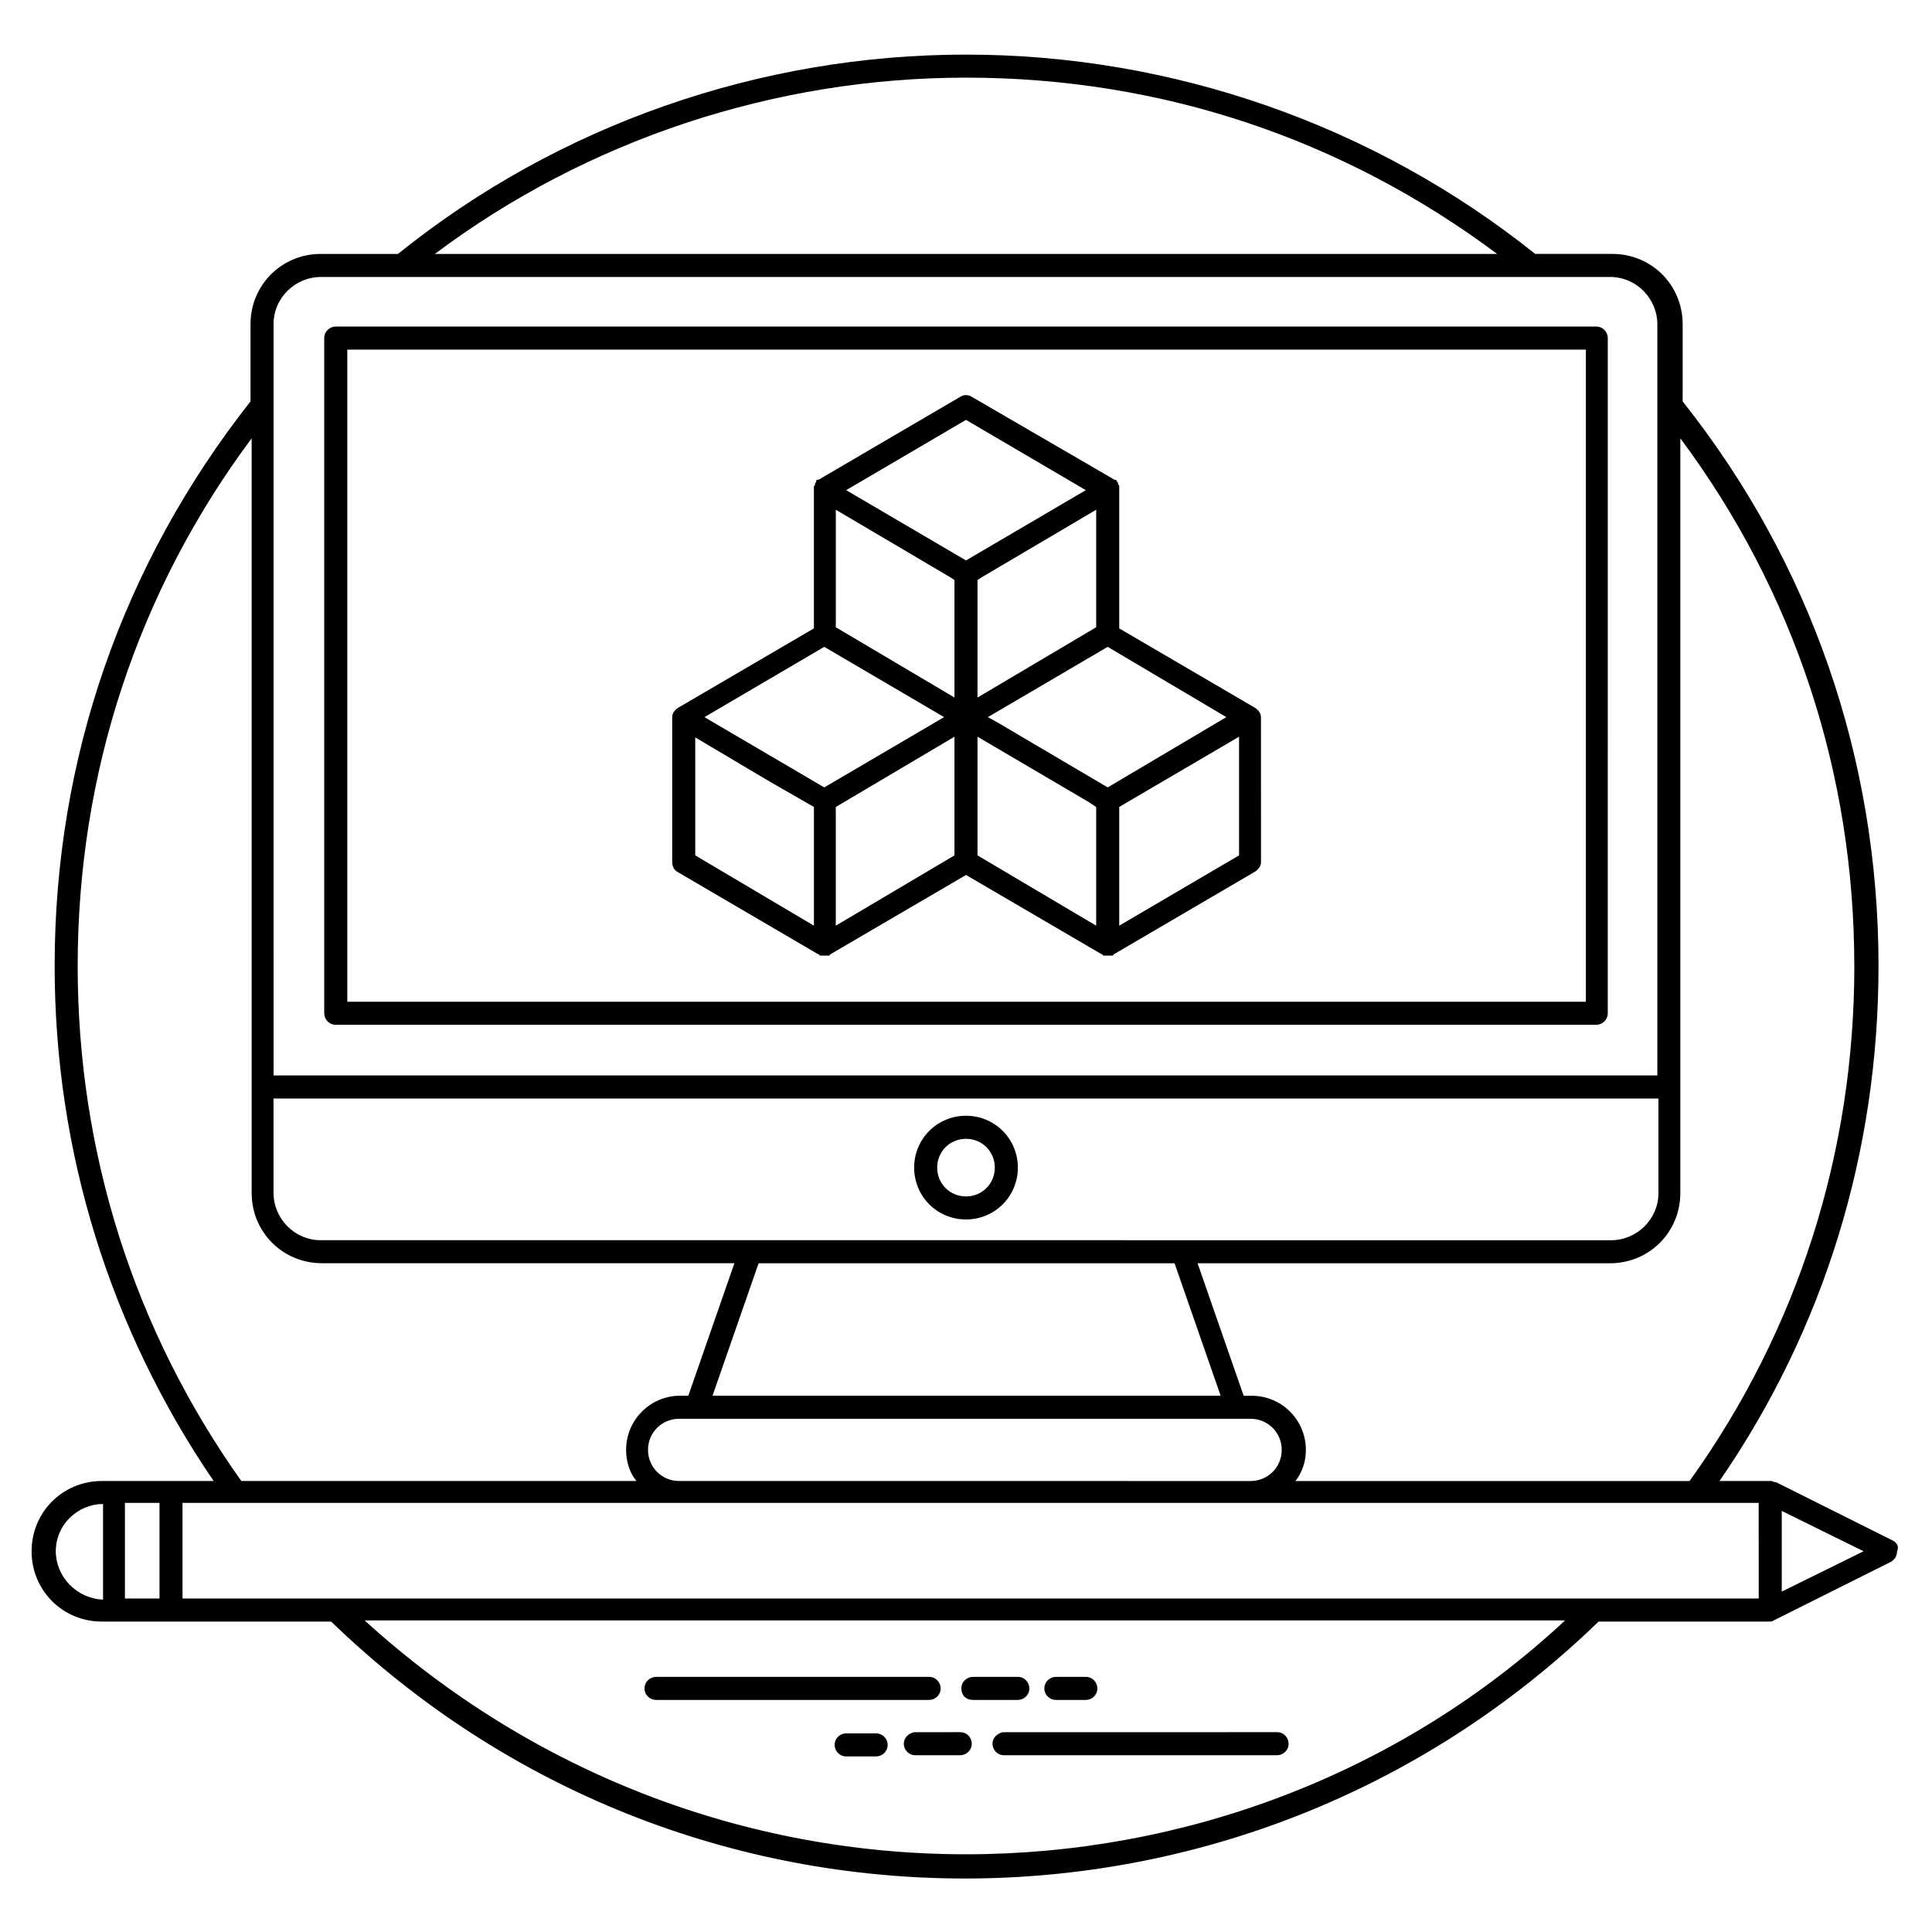
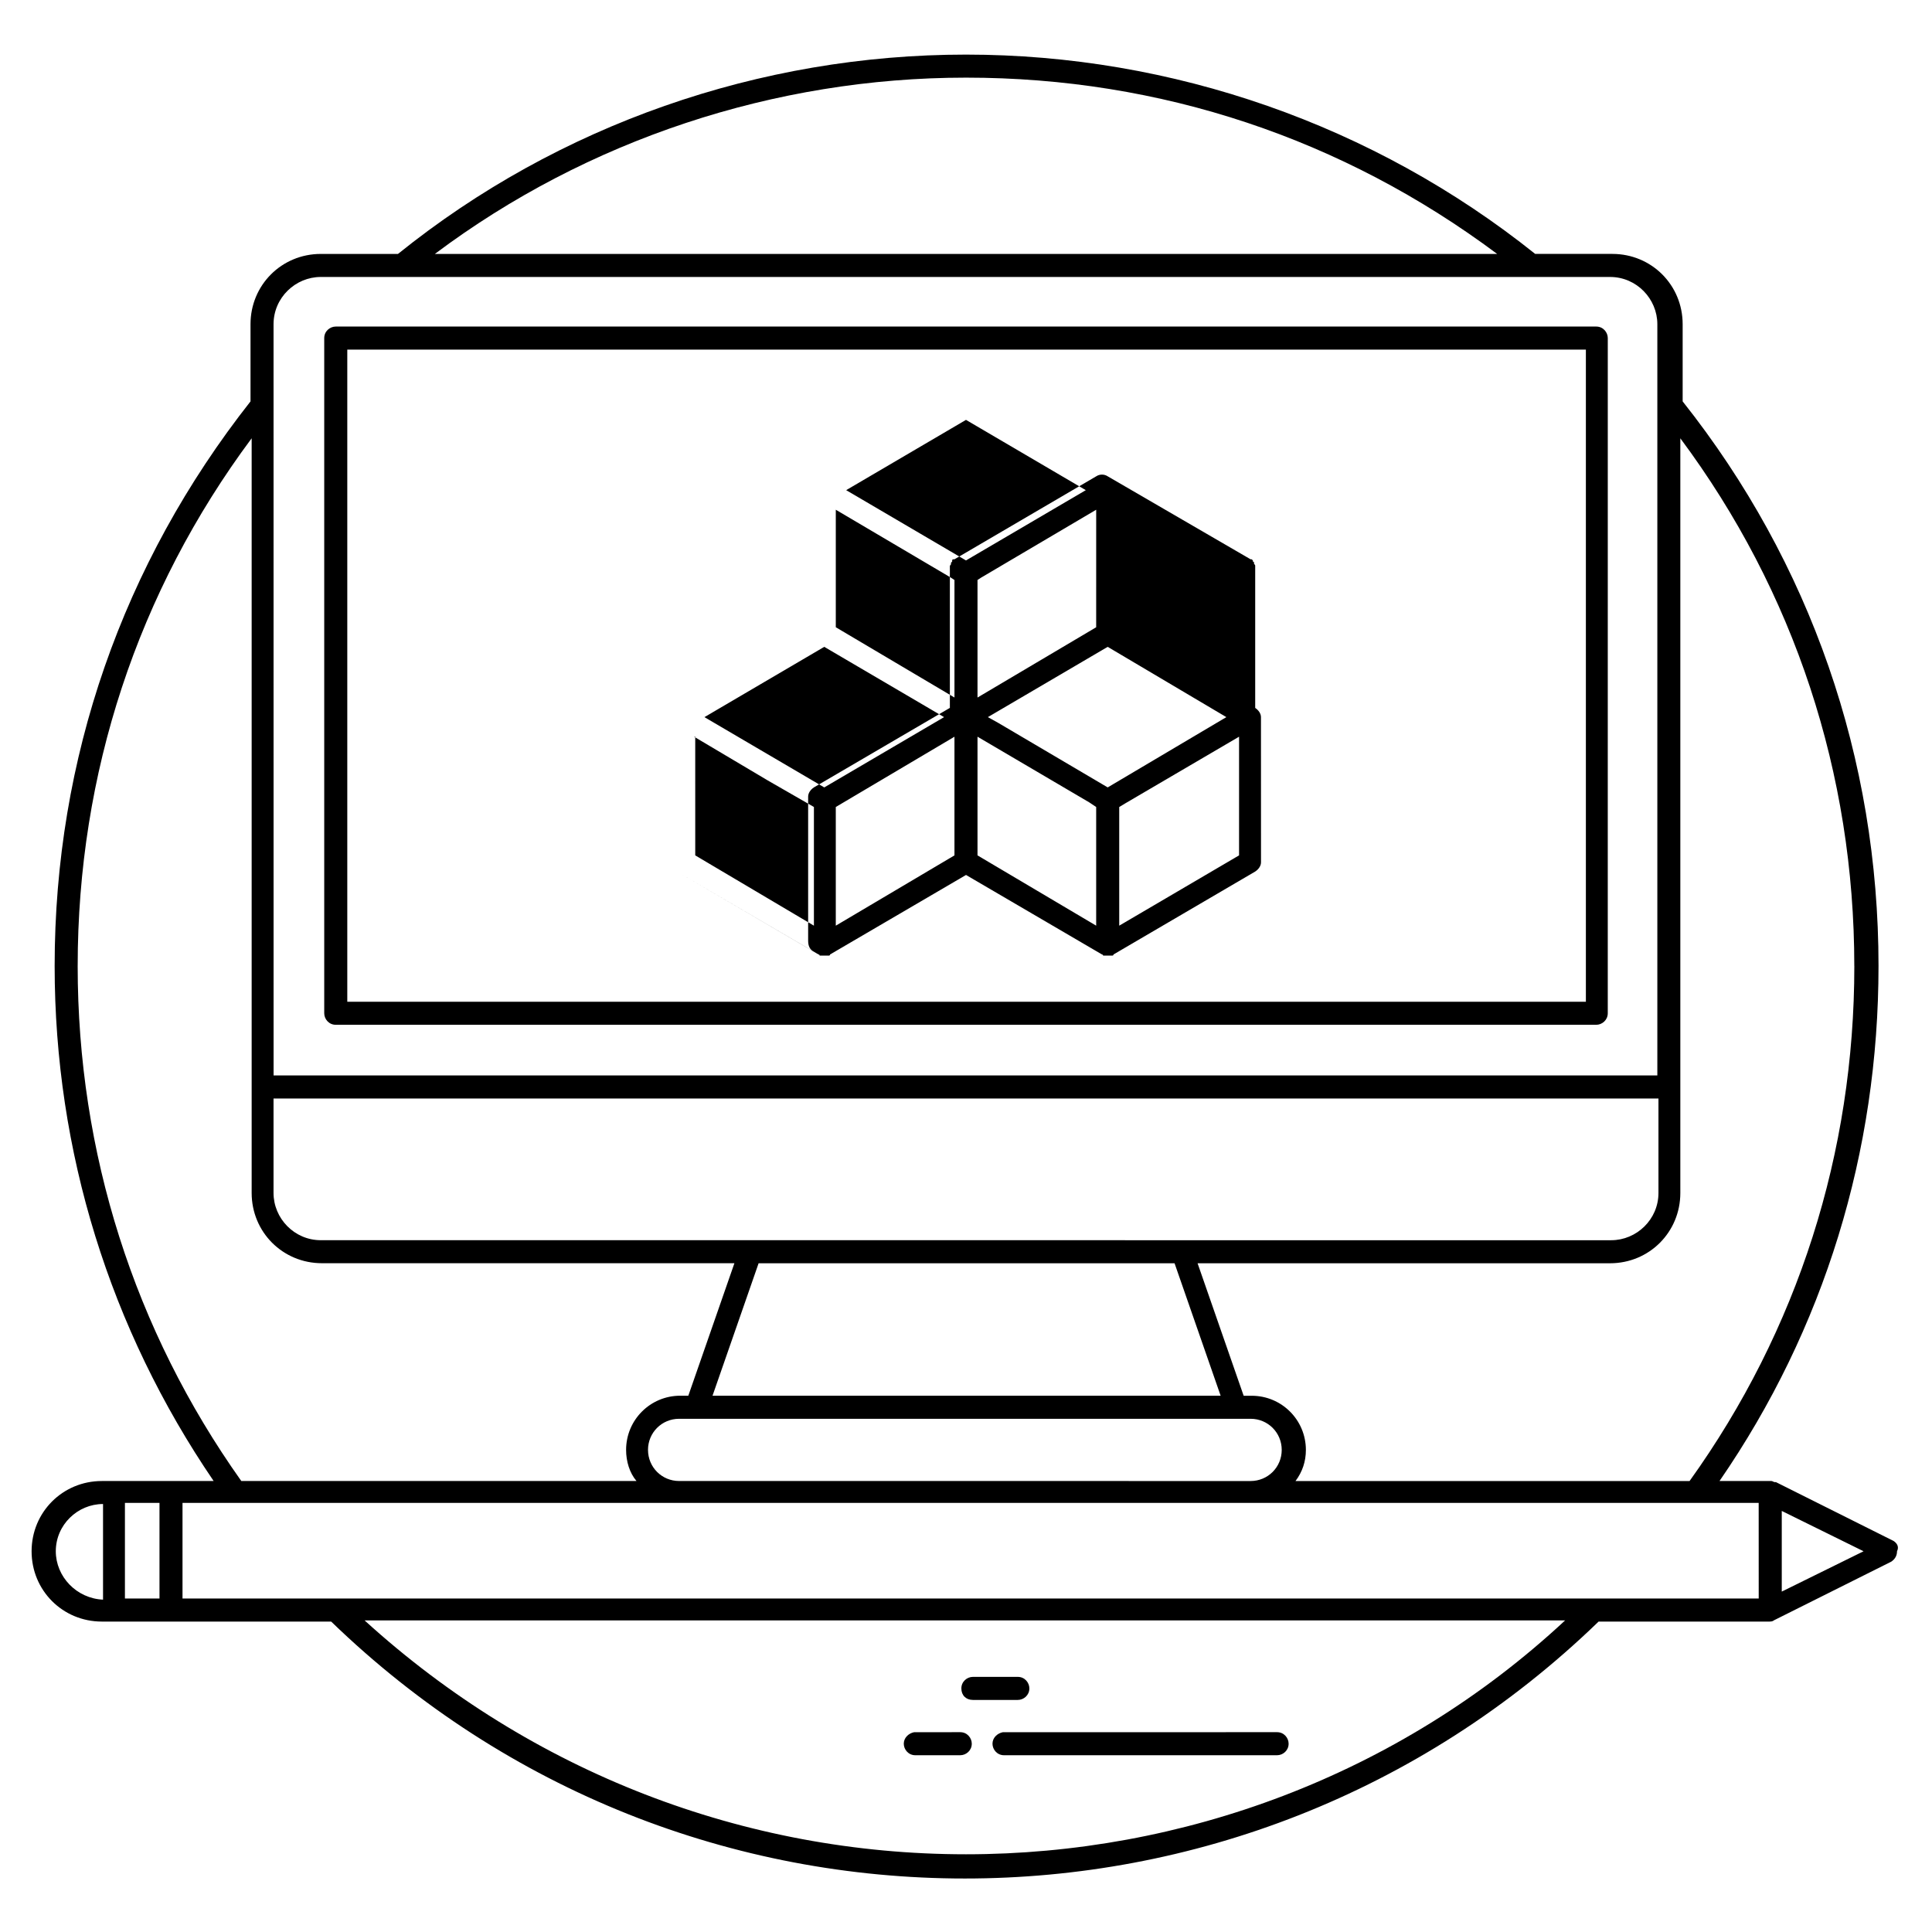
<svg xmlns="http://www.w3.org/2000/svg" fill="#000000" width="800px" height="800px" version="1.1" viewBox="144 144 512 512">
  <g>
-     <path d="m317.86 594.5h72.367c1.527 0 3.055-1.223 3.055-3.055 0-1.527-1.223-3.055-3.055-3.055l-72.367 0.004c-1.527 0-3.055 1.223-3.055 3.055 0 1.828 1.527 3.051 3.055 3.051z" />
    <path d="m401.83 594.5h11.906c1.527 0 3.055-1.223 3.055-3.055 0-1.527-1.223-3.055-3.055-3.055h-11.91c-1.527 0-3.055 1.223-3.055 3.055 0.004 1.832 1.227 3.055 3.059 3.055z" />
-     <path d="m423.82 594.5h7.938c1.527 0 3.055-1.223 3.055-3.055 0-1.527-1.223-3.055-3.055-3.055h-7.938c-1.527 0-3.055 1.223-3.055 3.055 0 1.832 1.527 3.055 3.055 3.055z" />
    <path d="m407.02 606.1c0 1.527 1.223 3.055 3.055 3.055h72.367c1.527 0 3.055-1.223 3.055-3.055 0-1.527-1.223-3.055-3.055-3.055l-72.672 0.004c-1.527 0.305-2.75 1.523-2.75 3.051z" />
    <path d="m383.51 606.1c0 1.527 1.223 3.055 3.055 3.055h11.91c1.527 0 3.055-1.223 3.055-3.055 0-1.527-1.223-3.055-3.055-3.055l-12.219 0.004c-1.527 0.305-2.746 1.523-2.746 3.051z" />
-     <path d="m376.18 603.36h-7.938c-1.527 0-3.055 1.223-3.055 3.055 0 1.527 1.223 3.055 3.055 3.055h7.938c1.527 0 3.055-1.223 3.055-3.055-0.004-1.836-1.531-3.055-3.055-3.055z" />
    <path d="m645.8 552.36-31.145-15.574h-0.305c-0.305 0-0.609-0.305-0.918-0.305h-13.742c27.785-40.305 42.137-87.328 42.137-136.49 0-54.961-18.016-106.87-51.906-149.62v-20.457c0-10.383-8.246-18.625-18.625-18.625h-20.457c-42.746-34.195-96.184-52.82-150.84-52.82-54.656 0-108.09 18.625-150.53 52.824h-20.457c-10.383 0-18.625 8.246-18.625 18.625v20.457c-33.895 43.055-51.906 94.656-51.906 149.62 0 49.16 14.656 96.184 42.137 136.49h-26.566-3.055c-10.383 0-18.625 8.246-18.625 18.625 0 10.383 8.246 18.625 18.625 18.625h3.055 57.711c46.719 45.191 106.87 68.09 167.94 68.09 59.543 0 120.3-21.984 167.94-68.09h45.191c0.305 0 0.918 0 1.223-0.305l31.145-15.574c0.918-0.609 1.527-1.527 1.527-2.75 0.602-1.219-0.012-2.137-0.926-2.746zm-10.383-152.36c0 49.465-14.961 96.488-43.664 136.49h-104.43c1.832-2.441 2.75-5.191 2.75-8.246 0-7.938-6.414-14.352-14.352-14.352h-2.137l-12.215-35.113h109.31c10.383 0 18.625-8.246 18.625-18.625v-200c30.23 40.609 46.105 88.855 46.105 139.85zm-319.69 128.24c0-4.582 3.664-8.246 8.246-8.246h151.45c4.582 0 8.246 3.664 8.246 8.246 0 4.582-3.664 8.246-8.246 8.246l-151.45-0.004c-4.578 0-8.242-3.664-8.242-8.242zm-99.238-93.129h367.02v25.039c0 7.023-5.801 12.52-12.52 12.52h-113.59l-114.5-0.004h-113.89c-7.023 0-12.52-5.801-12.52-12.52zm238.78 43.664 12.215 35.113h-134.66l12.215-35.113zm-55.266-314.2c51.602 0 99.848 16.184 140.76 46.719h-281.52c40.305-30.23 90.074-46.719 140.76-46.719zm-183.51 65.344c0-7.023 5.801-12.52 12.52-12.52h341.68c7.023 0 12.52 5.801 12.52 12.52v199.08h-366.71zm-51.906 170.07c0-50.992 15.879-99.234 46.105-139.84v199.99c0 10.383 8.246 18.625 18.625 18.625h109.31l-12.215 35.113h-2.137c-7.938 0-14.352 6.414-14.352 14.352 0 3.055 0.918 6.106 2.75 8.246h-104.73c-28.398-40-43.359-87.02-43.359-136.48zm-5.801 155.11c0-7.023 5.801-12.52 12.52-12.52v25.344c-7.023-0.305-12.52-6.106-12.52-12.824zm27.48 12.52h-9.16v-25.344h9.16zm213.74 67.785c-58.625 0-115.11-21.68-159.39-61.984h318.16c-44.277 41.223-101.68 61.984-158.78 61.984zm210.07-67.785h-43.359-374.35v-25.344h417.7zm6.109-1.832v-21.375l21.68 10.688z" />
    <path d="m567.02 230.54h-334.04c-1.527 0-3.055 1.223-3.055 3.055v178.93c0 1.527 1.223 3.055 3.055 3.055h334.04c1.527 0 3.055-1.223 3.055-3.055l0.004-178.93c0-1.527-1.223-3.055-3.055-3.055zm-3.055 178.93h-327.93v-172.82h328.24v172.82z" />
-     <path d="m400 467.17c7.633 0 13.742-6.106 13.742-13.742 0-7.633-6.106-13.742-13.742-13.742-7.633 0-13.742 6.106-13.742 13.742 0 7.637 6.106 13.742 13.742 13.742zm0-21.371c4.273 0 7.633 3.359 7.633 7.633 0 4.273-3.359 7.633-7.633 7.633s-7.633-3.359-7.633-7.633c-0.004-4.277 3.356-7.633 7.633-7.633z" />
-     <path d="m323.36 374.96 37.559 21.984s0.305 0 0.305 0.305h0.305 0.918 0.918 0.305s0.305 0 0.305-0.305l36.031-21.07 36.031 21.07s0.305 0 0.305 0.305h0.305 0.918 0.918 0.305s0.305 0 0.305-0.305l37.559-21.984c0.918-0.609 1.527-1.527 1.527-2.441l-0.012-38.473c0-0.918-0.609-1.832-1.527-2.441l-36.031-21.07v-36.641-0.305-0.609c0-0.305 0-0.305-0.305-0.609v-0.305c0-0.305-0.305-0.305-0.305-0.305v-0.305l-0.305-0.305h-0.305l-37.863-21.992c-0.918-0.609-2.137-0.609-3.055 0l-37.559 21.984h-0.305c-0.305 0-0.305 0.305-0.305 0.305v0.305l-0.305 0.305v0.305c0 0.305-0.305 0.305-0.305 0.609v0.609 0.305 36.641l-36.031 21.07c-0.918 0.609-1.527 1.527-1.527 2.441v38.168c0.004 1.227 0.309 2.144 1.227 2.754zm4.578-35.727 19.543 11.602 12.215 7.023v31.453l-31.449-18.625-0.004-31.453zm106.56 50.078-31.449-18.625v-31.453l29.617 17.406 1.832 1.223zm3.055-36.641-29.008-17.098-2.75-1.527 31.754-18.625 31.449 18.625zm-3.055-42.441-31.449 18.625v-31.145l0.918-0.609 30.535-18.016zm-38.473-13.133 0.918 0.609v31.145l-31.449-18.625v-31.141zm-30.531 60.766 31.449-18.625v31.449l-31.449 18.625zm75.113 31.449v-31.449l1.527-0.918 30.23-17.711v31.449zm-40.609-134.04 31.754 18.625-31.754 18.625-31.754-18.625zm-37.559 60.148 31.754 18.625-31.754 18.629-31.754-18.625z" />
+     <path d="m323.36 374.96 37.559 21.984s0.305 0 0.305 0.305h0.305 0.918 0.918 0.305s0.305 0 0.305-0.305l36.031-21.07 36.031 21.07s0.305 0 0.305 0.305h0.305 0.918 0.918 0.305s0.305 0 0.305-0.305l37.559-21.984c0.918-0.609 1.527-1.527 1.527-2.441l-0.012-38.473c0-0.918-0.609-1.832-1.527-2.441v-36.641-0.305-0.609c0-0.305 0-0.305-0.305-0.609v-0.305c0-0.305-0.305-0.305-0.305-0.305v-0.305l-0.305-0.305h-0.305l-37.863-21.992c-0.918-0.609-2.137-0.609-3.055 0l-37.559 21.984h-0.305c-0.305 0-0.305 0.305-0.305 0.305v0.305l-0.305 0.305v0.305c0 0.305-0.305 0.305-0.305 0.609v0.609 0.305 36.641l-36.031 21.07c-0.918 0.609-1.527 1.527-1.527 2.441v38.168c0.004 1.227 0.309 2.144 1.227 2.754zm4.578-35.727 19.543 11.602 12.215 7.023v31.453l-31.449-18.625-0.004-31.453zm106.56 50.078-31.449-18.625v-31.453l29.617 17.406 1.832 1.223zm3.055-36.641-29.008-17.098-2.75-1.527 31.754-18.625 31.449 18.625zm-3.055-42.441-31.449 18.625v-31.145l0.918-0.609 30.535-18.016zm-38.473-13.133 0.918 0.609v31.145l-31.449-18.625v-31.141zm-30.531 60.766 31.449-18.625v31.449l-31.449 18.625zm75.113 31.449v-31.449l1.527-0.918 30.23-17.711v31.449zm-40.609-134.04 31.754 18.625-31.754 18.625-31.754-18.625zm-37.559 60.148 31.754 18.625-31.754 18.629-31.754-18.625z" />
  </g>
</svg>